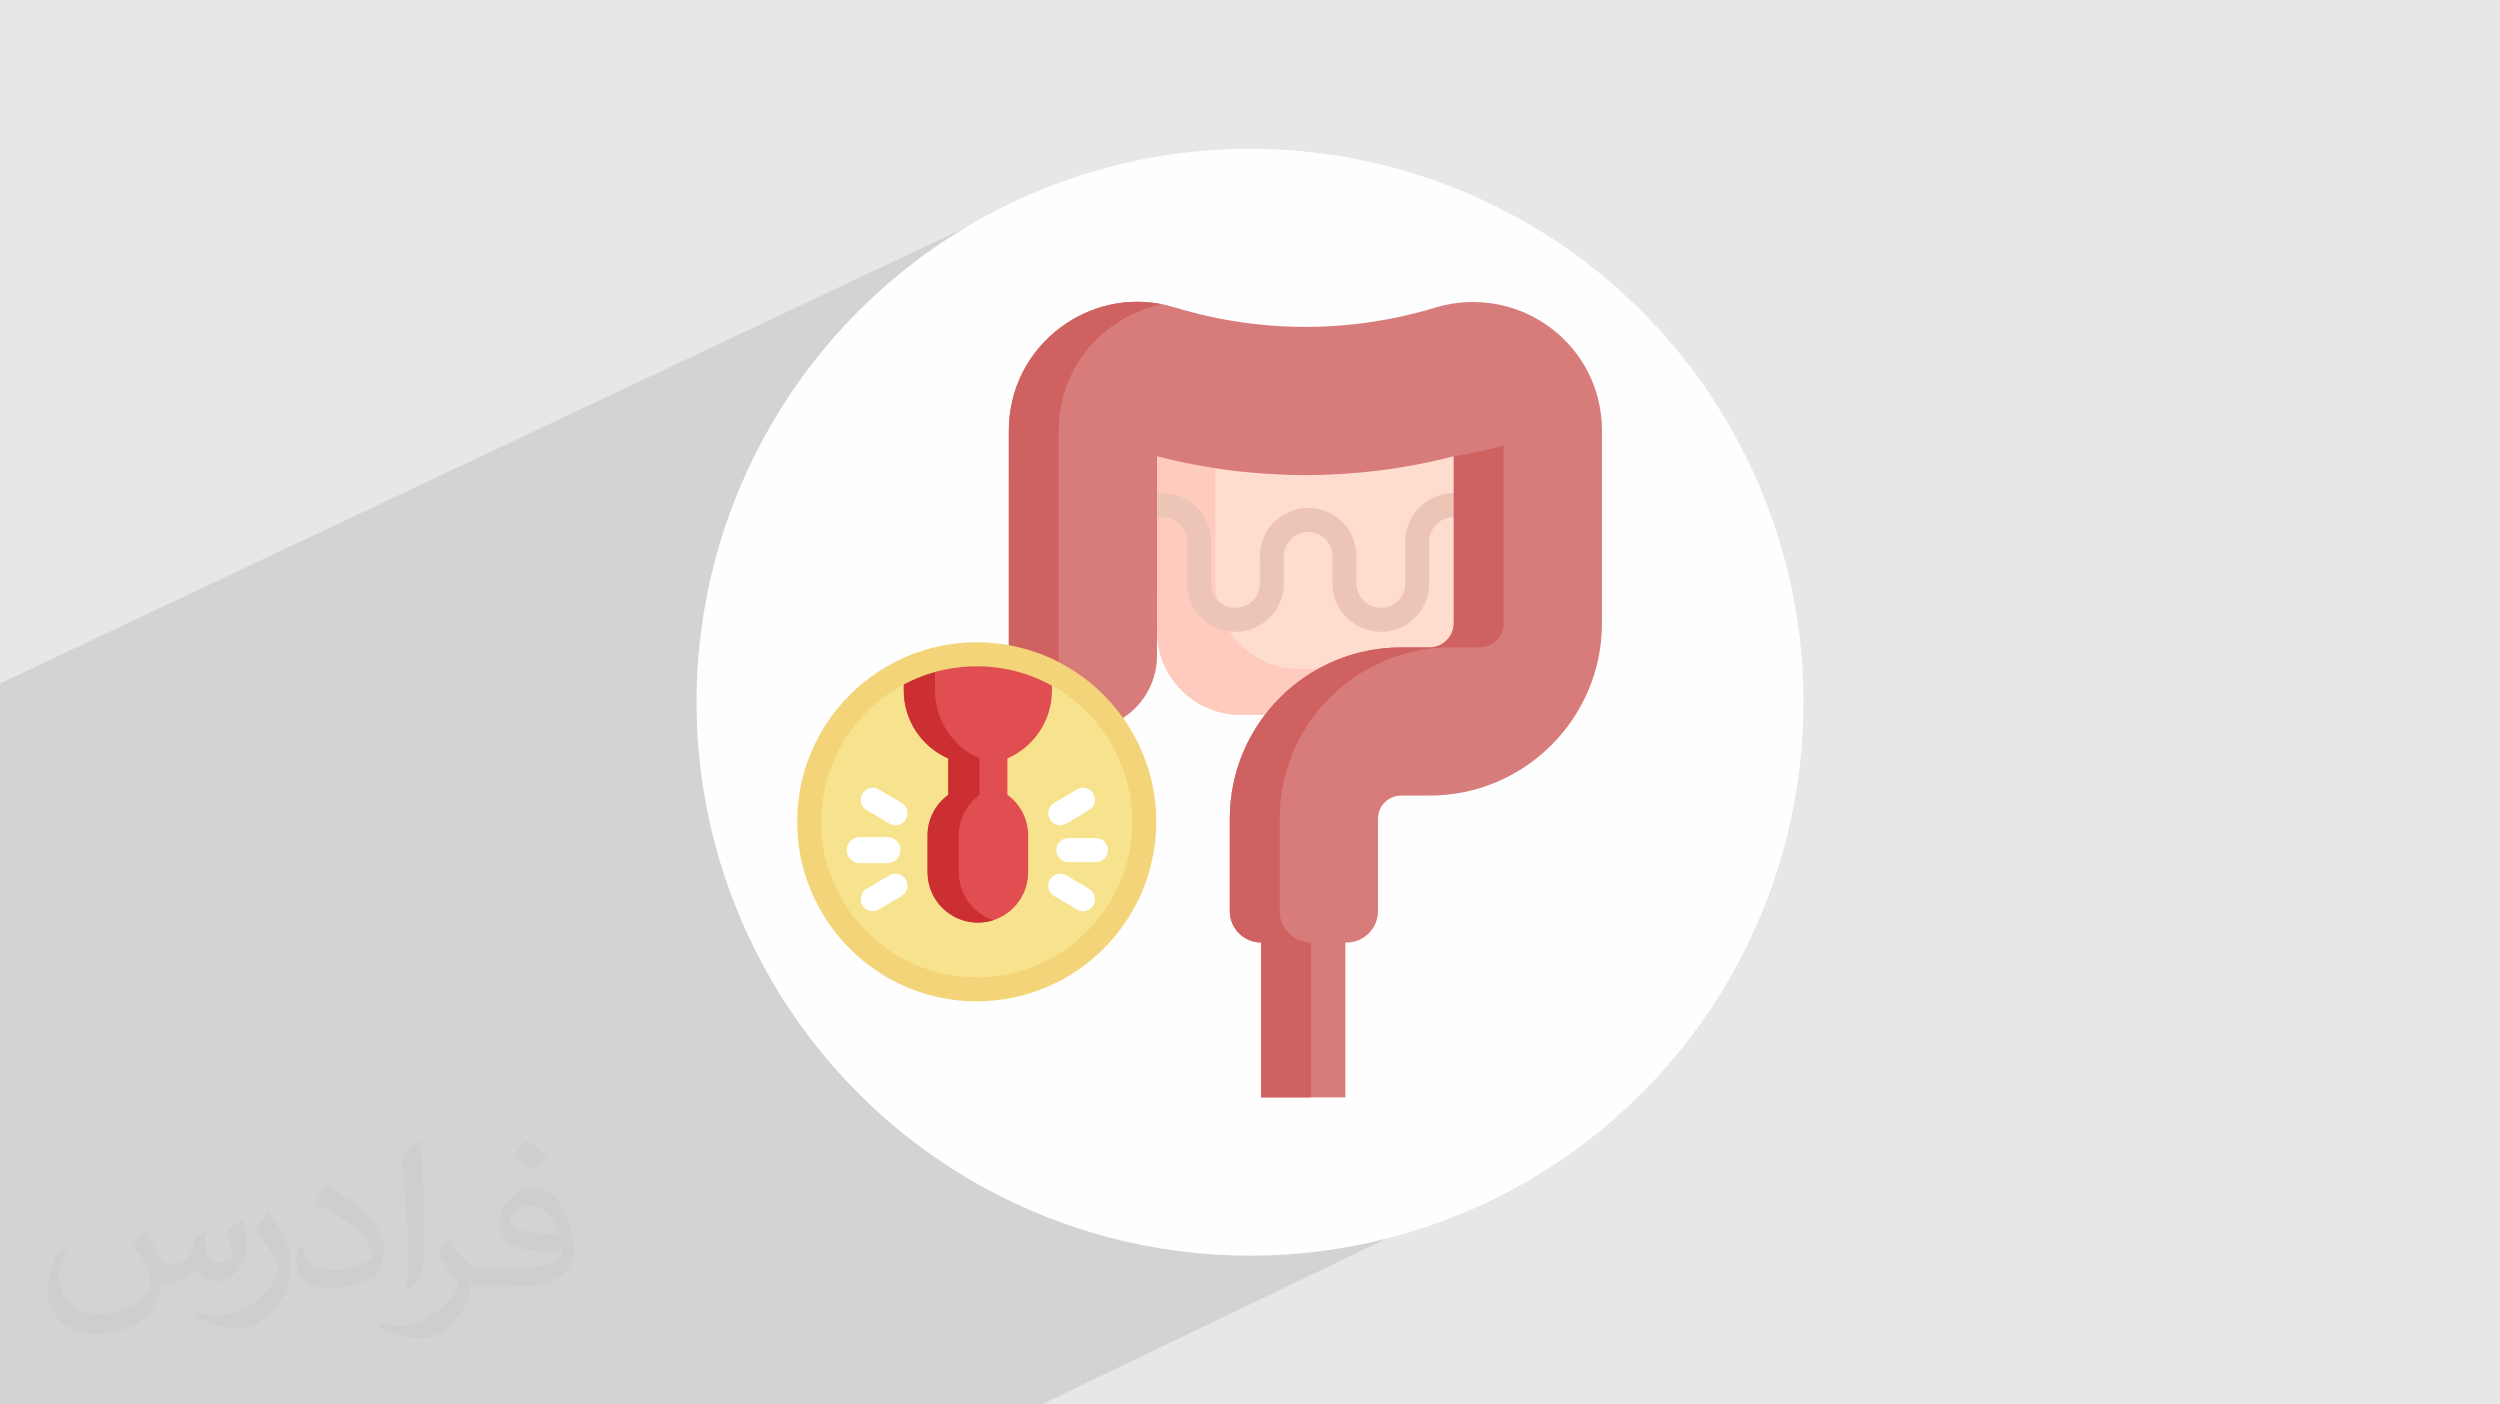
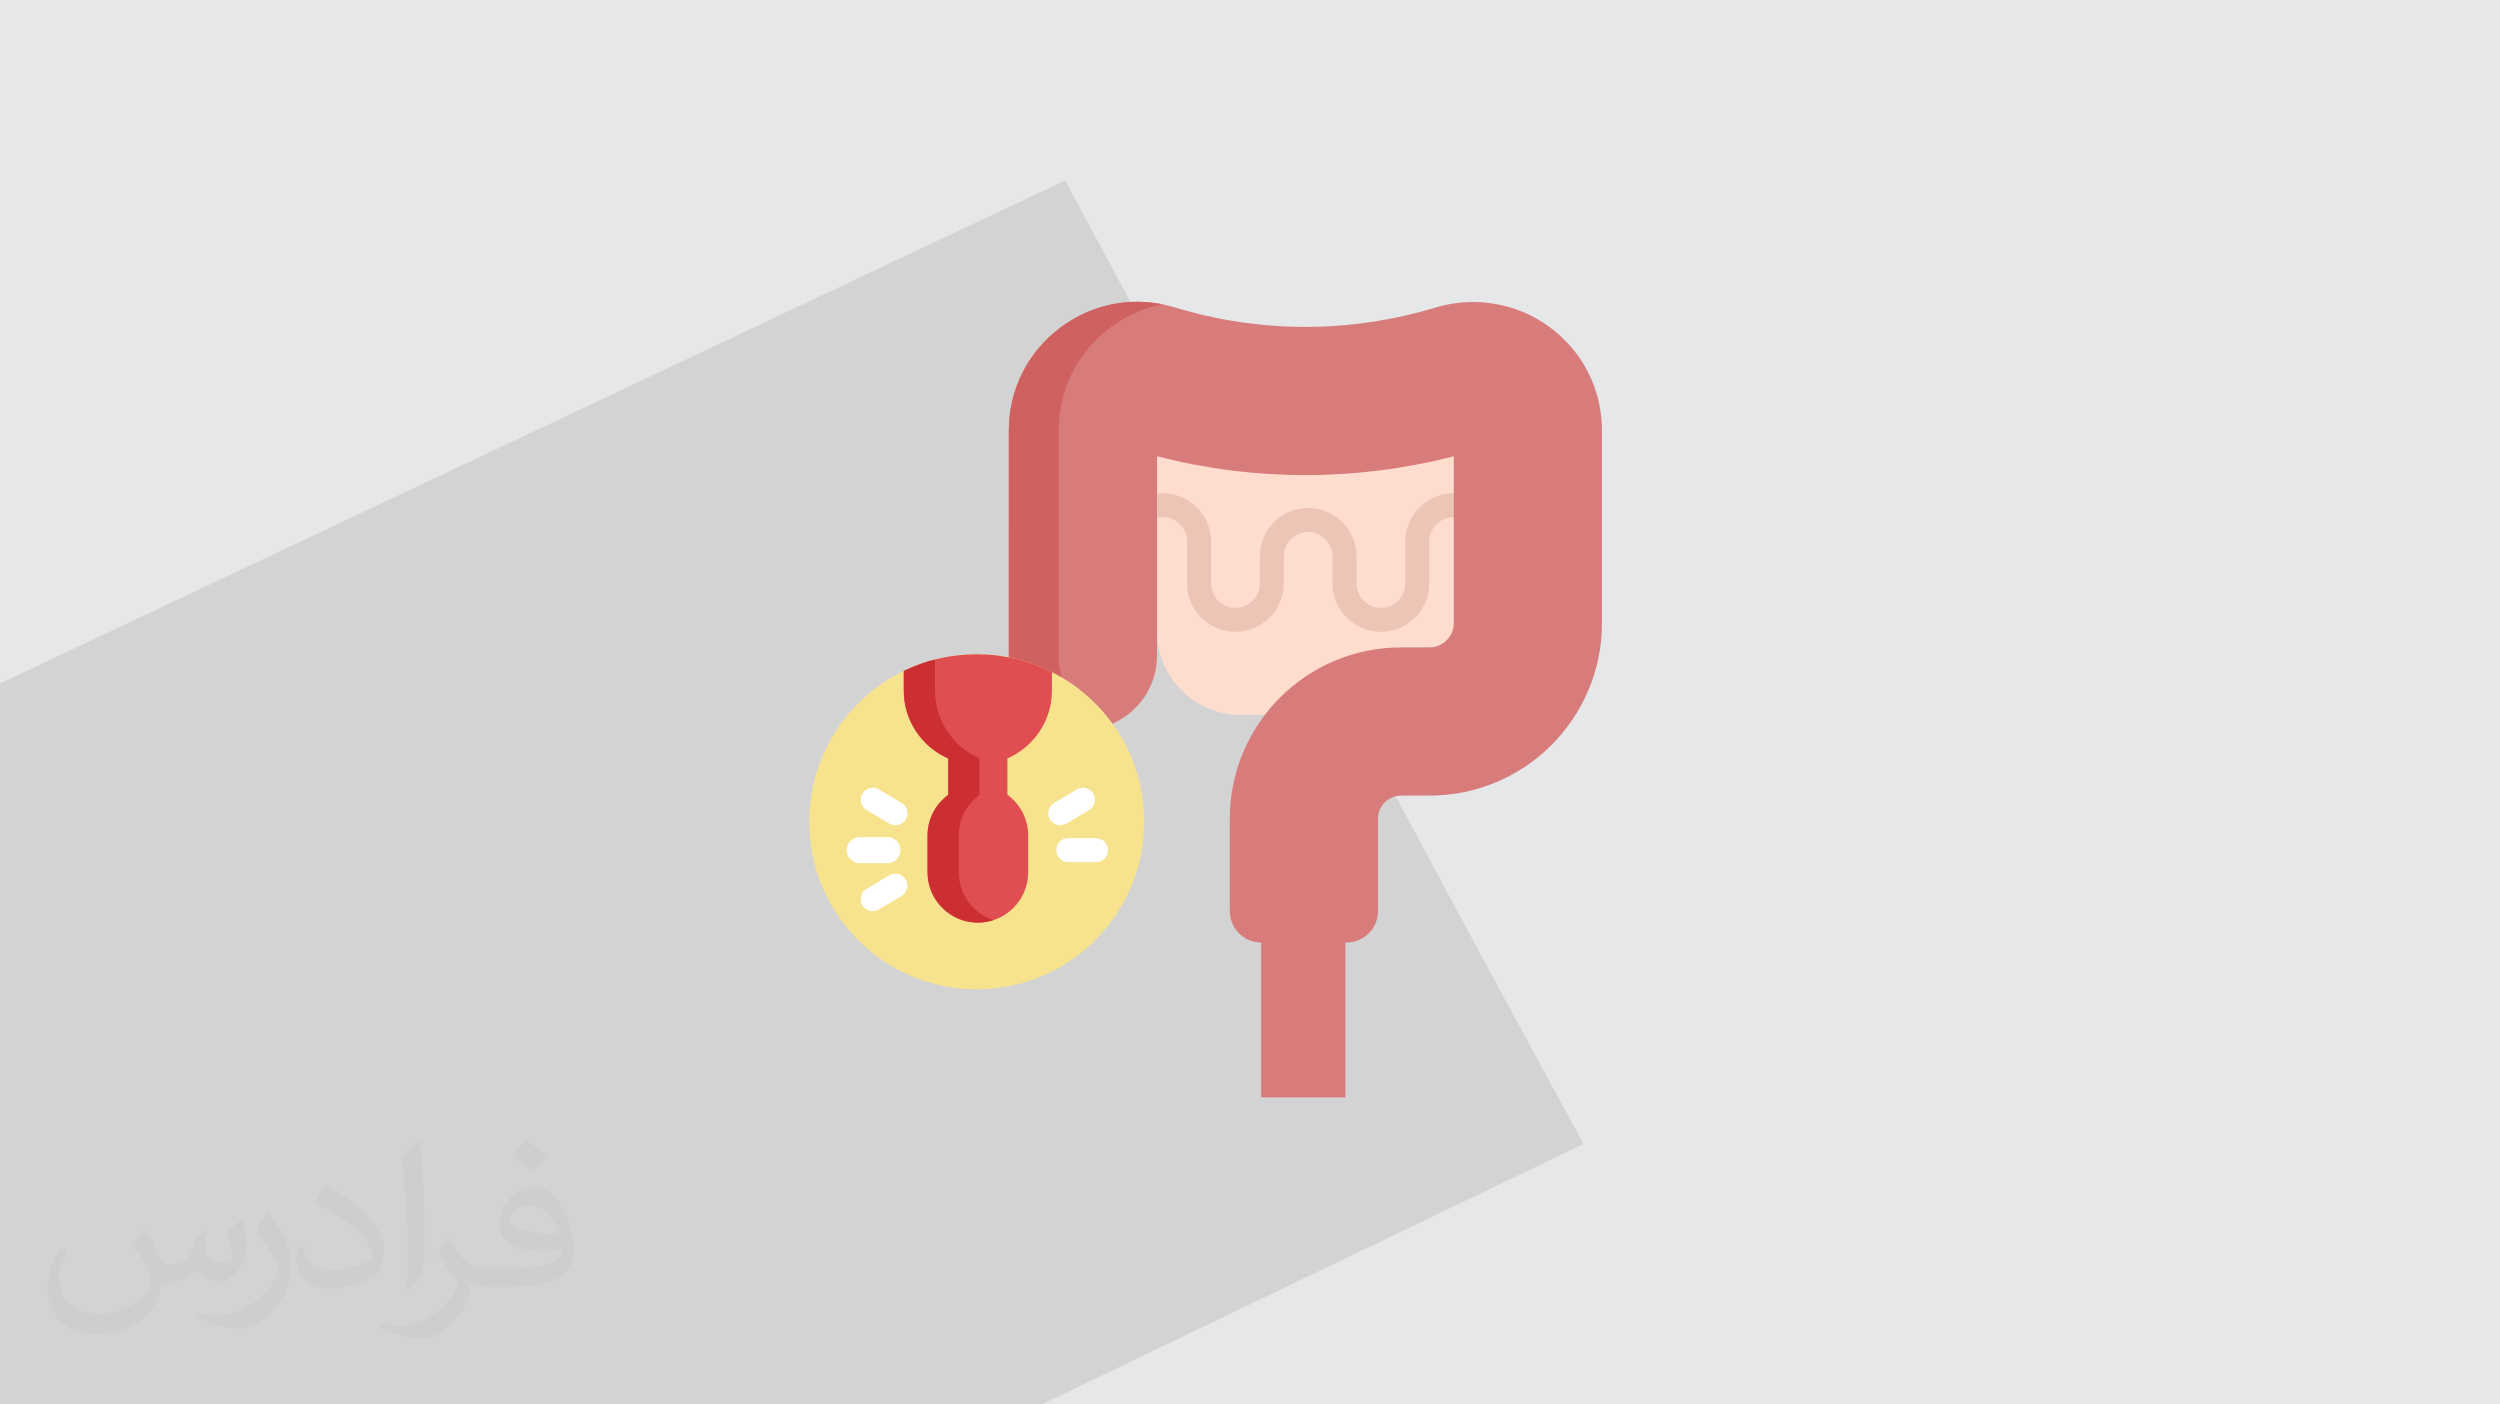
<svg xmlns="http://www.w3.org/2000/svg" xml:space="preserve" width="94.192mm" height="52.917mm" version="1.0" style="shape-rendering:geometricPrecision; text-rendering:geometricPrecision; image-rendering:optimizeQuality; fill-rule:evenodd; clip-rule:evenodd" viewBox="0 0 9404.92 5283.66" enable-background="new 0 0 512 512">
  <defs>
    <style type="text/css">
   
    .str0 {stroke:white;stroke-width:7.61;stroke-miterlimit:22.926}
    .fil3 {fill:#FEFEFE}
    .fil11 {fill:#CC2F32;fill-rule:nonzero}
    .fil8 {fill:#D06161;fill-rule:nonzero}
    .fil7 {fill:#D87B7B;fill-rule:nonzero}
    .fil10 {fill:#E04E51;fill-rule:nonzero}
    .fil6 {fill:#ECC5B7;fill-rule:nonzero}
    .fil13 {fill:#F4D478;fill-rule:nonzero}
    .fil9 {fill:#F7E38D;fill-rule:nonzero}
    .fil5 {fill:#FFCBBE;fill-rule:nonzero}
    .fil4 {fill:#FFDDCE;fill-rule:nonzero}
    .fil12 {fill:white;fill-rule:nonzero}
    .fil2 {fill:#373435;fill-opacity:0.031}
    .fil1 {fill:#2B2A29;fill-opacity:0.102}
    .fil0 {fill:#E6E7E8}
   
  </style>
  </defs>
  <g id="Layer_x0020_1">
    <polygon class="fil0" points="-0,0 9404.92,0 9404.92,5283.66 -0,5283.66 " />
    <polygon class="fil1" points="5558.94,3570.18 5957.14,4303.57 3917.97,5283.66 -0,5283.66 -0,2571.17 4007.12,678.67 " />
    <path class="fil2" d="M548.54 4627.69c17.95,27.21 29.6,53.36 40.96,82.43 8.45,16.91 12.93,48.09 52.57,48.09 11.61,0 28.28,-3.42 43.06,-11.61 16.63,-8.73 29.32,-21.94 35.94,-42l15.85 -53.36 38.57 -19.02 2.64 2.64c-5.27,20.09 -6.59,39.36 -6.59,54.43 0,44.63 38.57,61.56 69.22,61.56 17.95,0 34.09,-8.73 34.09,-25.11 0,-21.13 -8.98,-57.06 -20.62,-89.29 17.95,-17.95 35.94,-35.94 56.53,-50.47l3.17 1.6c8.98,38.04 14,75.56 14,100.66 0,24.57 -10.83,51.79 -19.81,69.49 -18.49,34.87 -51.25,62.62 -90.87,62.62 -30.1,0 -63.65,-15.07 -86.66,-43.06l-1.32 0c-21.66,26.96 -55.22,51.25 -108.86,51.25l-16.63 0c-2.64,35.41 -10.29,60.49 -21.94,82.95 -31.95,62.34 -126.81,106.47 -216.1,106.47 -124.17,0 -186.51,-71.59 -186.51,-166.96 0,-58.91 19.27,-113.6 48.88,-152.42l24.29 10.04c-18.49,35.41 -30.91,68.68 -30.91,101.45 0,89.29 72.66,131.83 156.4,131.83 77.68,0 173.83,-49.41 191.28,-106.72 -6.59,-62.62 -30.1,-91.93 -66.04,-148.99 10.83,-19.02 24.83,-38.04 42.28,-58.38l3.17 0 0 0 0 0 -0.02 -0.09zm1432.13 -336.04c26.15,16.39 51.79,35.66 76.87,57.85 -14,19.81 -31.45,37.79 -53.11,53.64 -25.11,-20.34 -50.19,-37.79 -75.84,-56.27 17.42,-19.55 34.62,-38.29 52.04,-55.22l0 0 0 0 0 0 0 0 0 0 0.03 0zm13.47 244.11c-42.28,0 -76.87,27.75 -76.87,48.34 0,44.13 84.53,57.85 185.72,57.31 -12.68,-51.79 -57.06,-105.68 -108.86,-105.68l0.01 0.03zm-94.86 236.19c54.96,0 103.04,-1.6 139.74,-10.83 40.96,-10.29 75.56,-30.91 75.56,-45.17 0,-3.7 0,-8.19 -1.32,-11.89 -22.98,2.11 -49.41,2.11 -72.38,2.11 -74.49,0 -131.55,-16.91 -154.02,-58.66 -5.55,-11.61 -9.51,-24.57 -9.51,-39.36 0,-40.43 17.42,-79.79 48.09,-107 25.61,-22.45 53.89,-36.44 82.67,-36.44 52.04,0 93.51,41.75 122.57,107.54 15.85,35.94 26.68,77.4 26.68,129.72 0,34.87 -9.51,64.19 -31.17,85.85 -40.43,39.11 -114.92,53.89 -229.04,53.89l-51.79 0 0 0 -13.47 0c-28.28,0 -48.62,-5.02 -64.72,-17.42l-2.64 0c0.79,6.59 1.32,12.93 1.32,19.02 0,25.61 -8.45,58.38 -25.61,84.53 -50.72,75.3 -105.68,108.04 -153.24,108.04 -48.09,0 -107,-18.49 -160.11,-42.54l9.51 -18.49c17.17,7.13 40.96,11.89 73.7,11.89 85.85,0 198.66,-82.43 212.66,-163 -3.17,-6.59 -8.98,-15.32 -17.17,-24.57 -25.11,-29.85 -40.96,-54.68 -55.75,-80.83 12.68,-25.11 24.29,-45.17 35.13,-63.4l4.49 -0.53c36.72,74.77 69.99,117.55 144.23,117.55l11.61 0 0 0 53.89 0 0 0 0 0 0 0 0 0 0 0 0.09 0.01zm-371.98 79c6.34,-34.34 6.87,-72.91 6.87,-108.86l0 -53.36c0,-99.6 -12.68,-244.36 -22.98,-338.68 17.95,-19.27 43.06,-42 62.87,-57.31l5.81 1.6c13.47,118.62 16.63,256 16.63,383.06 0,33.3 -1.32,65.79 -4.49,89.55 -1.85,30.1 -19.27,52.83 -56.53,87.7l-8.19 -3.7zm-382.8 -157.19c1.85,46.77 24.83,83.49 105.15,83.49 49.93,0 92.19,-12.93 138.96,-35.13 8.45,-3.7 12.93,-8.73 12.93,-12.93 0,-29.32 -22.45,-68.15 -60.23,-103.55 -36.72,-33.3 -85.34,-62.62 -130.76,-82.18 -15.6,-6.59 -20.62,-13.47 -20.62,-20.09 0,-13.47 17.95,-41.75 32.77,-62.09l5.02 -0.53c52.04,27.21 110.17,67.64 153.24,112.53 39.11,41.47 63.4,83.49 63.4,129.19 0,33.81 -10.29,65.51 -26.96,95.11 -57.06,28.79 -117.83,50.72 -178.06,50.72 -73.17,0 -123.1,-34.34 -123.1,-114.92 0,-8.73 0,-22.19 3.17,-39.64l25.11 0 0 0 0 0 0 0 0 0 0 0 -0.02 0zm-132.37 -132.9l45.45 73.45c16.63,27.21 32.23,56.81 32.23,103.55l0 59.7c0,48.34 -30.91,100.13 -80.83,151.38 -39.11,34.62 -73.7,49.41 -105.68,49.41 -47.55,0 -101.98,-14.79 -164.85,-41.75l7.13 -18.49c19.81,5.27 42.79,9.77 71.06,9.77 90.36,-0.53 182.8,-66.57 225.08,-147.15 5.02,-9.26 6.87,-17.95 6.87,-24.04 0,-9.26 -5.02,-19.55 -8.98,-28.79 -22.98,-43.31 -48.62,-82.95 -76.87,-119.68 14.79,-23.25 29.6,-45.7 45.7,-67.9l3.7 0.53 0 0 0 0 0 0 0 0 0 0 -0.02 0.01z" />
-     <circle class="fil3" cx="4702.46" cy="2641.83" r="2082.1" />
    <g id="_1248744748448">
      <g>
        <path class="fil4" d="M5656.44 1437.92l0 1251.29 -989.11 0c-173.87,0 -314.79,-140.98 -314.79,-314.84l-203.18 -41.08 0 -895.36 1507.09 0z" />
-         <path class="fil5" d="M5584.14 2516.79l0 172.42 -916.81 0c-173.87,0 -314.79,-140.98 -314.79,-314.84l-203.18 -41.08 0 -895.36 104.8 0 317.85 194.66 0 566.82c0,175.29 142.1,317.39 317.39,317.39l694.75 0z" />
        <path class="fil6" d="M5742.07 2376.96c-100.34,0 -181.97,-81.63 -181.97,-181.96l0 -157.67c0,-50.52 -41.1,-91.63 -91.62,-91.63 -50.53,0 -91.63,41.11 -91.63,91.63l0 157.67c0,100.34 -81.64,181.96 -181.97,181.96 -100.34,0 -181.97,-81.63 -181.97,-181.96l0 -101.93c0,-50.52 -41.1,-91.63 -91.62,-91.63 -50.53,0 -91.64,41.11 -91.64,91.63l0 101.93c0,100.34 -81.63,181.96 -181.96,181.96 -100.34,0 -181.96,-81.63 -181.96,-181.96l0 -157.67c0,-50.52 -41.11,-91.63 -91.63,-91.63 -50.53,0 -91.63,41.11 -91.63,91.63 0,24.95 -20.23,45.17 -45.17,45.17 -24.95,0 -45.17,-20.22 -45.17,-45.17 0,-100.34 81.63,-181.96 181.96,-181.96 100.34,0 181.97,81.63 181.97,181.96l0 157.67c0,50.52 41.11,91.63 91.63,91.63 50.52,0 91.63,-41.11 91.63,-91.63l0 -101.93c0,-100.34 81.63,-181.96 181.97,-181.96 100.33,0 181.96,81.63 181.96,181.96l0 101.93c0,50.52 41.1,91.63 91.63,91.63 50.52,0 91.63,-41.11 91.63,-91.63l0 -157.67c0,-100.34 81.63,-181.96 181.96,-181.96 100.34,0 181.97,81.63 181.97,181.96l0 157.67c0,50.52 41.11,91.63 91.63,91.63 50.52,0 91.63,-41.11 91.63,-91.63 0,-24.95 20.22,-45.17 45.17,-45.17 24.94,0 45.17,20.22 45.17,45.17 0,100.34 -81.64,181.96 -181.97,181.96l0 0z" />
        <g>
          <path class="fil7" d="M5061.3 4128.42l0 -582.81 4.73 0c65.09,0 117.86,-52.77 117.86,-117.86l0 -347.64c0,-48.12 39.01,-87.14 87.14,-87.14l106.64 0c358.34,0 648.82,-290.49 648.82,-648.82l0 -724.1c0,-154.79 -71.27,-296.41 -195.53,-388.58 -122.91,-91.16 -283.89,-119.03 -430.57,-74.54 -320.63,97.25 -659.55,97.13 -980.13,-0.32 -148.22,-45.06 -304.61,-17.99 -429.09,74.26 -124.53,92.29 -195.96,234.12 -195.98,389.12l-0.1 846.73c-0.01,114.38 68.91,212.63 167.46,255.6l0 258.96c0,60.3 46.9,111.67 107.17,113.81 63.27,2.25 115.29,-48.38 115.29,-111.15l0 -261.59c98.57,-42.94 167.52,-141.18 167.54,-255.56l0.09 -750.32c183.57,47.24 370.85,70.85 558.22,70.84 187.32,0 374.67,-23.6 558.19,-70.83l0 627.68c0,50.47 -40.91,91.38 -91.38,91.38l-106.64 0c-355.98,0 -644.57,288.58 -644.57,644.57l0 347.64c0,65.1 52.77,117.86 117.87,117.86l0 582.81 316.98 0.01zm0 0l0 0 0 0z" />
        </g>
        <g>
-           <path class="fil8" d="M4931.82 3545.61c-65.1,0 -117.86,-52.77 -117.86,-117.87l0 -347.63c0,-355.99 288.58,-644.57 644.57,-644.57l106.64 0c50.46,0 91.38,-40.92 91.38,-91.38l0 -667.45c-62.12,15.99 -124.67,29.2 -187.51,39.77l0 627.68c0,50.46 -40.92,91.38 -91.38,91.38l-106.65 0c-355.98,0 -644.57,288.58 -644.57,644.57l0 347.63c0,65.1 52.77,117.87 117.87,117.87l0 582.81 187.51 0 0 -582.81z" />
          <path class="fil8" d="M4150.07 2981.27l0 -258.96c-98.56,-42.96 -167.48,-141.22 -167.47,-255.6l0.11 -846.73c0.01,-155 71.44,-296.82 195.97,-389.11 58.73,-43.52 124.56,-72.52 193.29,-86.3 -133.35,-26.36 -269.77,4.01 -380.79,86.3 -124.53,92.29 -195.96,234.12 -195.98,389.11l-0.1 846.73c-0.02,114.39 68.9,212.64 167.46,255.6l0 258.96c0,60.31 46.9,111.67 107.17,113.82 41.4,1.47 77.86,-19.76 98.2,-52.15 -11.32,-17.91 -17.85,-39.17 -17.85,-61.67z" />
        </g>
        <path class="fil9" d="M4304.67 3091.54c0,348.09 -282.15,630.25 -630.26,630.25 -348.09,0 -630.25,-282.15 -630.25,-630.25 0,-249.69 145.2,-465.48 355.81,-567.49 82.92,-40.24 176.03,-62.75 274.43,-62.75 101.79,0 197.9,24.14 282.99,67.03 205.97,103.58 347.26,316.96 347.26,563.22z" />
        <path class="fil10" d="M3957.42 2528.32l0 69.43c0,114.37 -68.96,212.6 -167.55,255.53l0 136.65c47.34,34.39 78.11,90.15 78.11,153.15l0 138.4c0,52.27 -21.2,99.61 -55.41,133.88 -34.27,34.21 -81.61,55.41 -133.82,55.41 -104.55,0 -189.28,-84.74 -189.28,-189.28l0 -138.4c0,-62.93 30.78,-118.64 77.99,-153.03l0 -136.77c-98.58,-43 -167.48,-141.23 -167.48,-255.59l0 -73.65c82.92,-40.24 176.03,-62.75 274.44,-62.75 101.77,0 197.88,24.14 282.98,67.03l0 0z" />
        <path class="fil11" d="M3737.48 3461.5c-18.49,6.02 -38.24,9.28 -58.72,9.28 -104.55,0 -189.28,-84.74 -189.28,-189.28l0 -138.4c0,-62.93 30.78,-118.64 77.99,-153.03l0 -136.77c-98.58,-42.99 -167.48,-141.23 -167.48,-255.58l0 -73.66c37.21,-18.06 76.54,-32.58 117.49,-43l0 116.65c0,114.37 68.91,212.6 167.49,255.59l0 136.77c-47.22,34.39 -77.99,90.09 -77.99,153.03l0 138.4c-0.01,84.01 54.74,155.25 130.5,180.01l0 0z" />
        <g>
          <g>
            <path class="fil12 str0" d="M3338.53 3243.33l-104.14 0c-24.94,0 -45.17,-20.22 -45.17,-45.16 0,-24.95 20.23,-45.17 45.17,-45.17l104.14 0c24.95,0 45.17,20.22 45.17,45.17 0,24.94 -20.22,45.17 -45.17,45.17l0 -0.01z" />
            <path class="fil12" d="M3368.59 3104.48c-7.84,0 -15.78,-2.04 -23.02,-6.33l-85.44 -50.73c-21.45,-12.74 -28.52,-40.46 -15.78,-61.91 12.72,-21.44 40.44,-28.51 61.9,-15.78l85.45 50.73c21.44,12.74 28.51,40.46 15.78,61.91 -8.45,14.21 -23.46,22.11 -38.89,22.11z" />
            <path class="fil12" d="M3283.23 3427.79c-15.42,0 -30.43,-7.9 -38.87,-22.12 -12.74,-21.45 -5.67,-49.16 15.78,-61.9l85.45 -50.73c21.46,-12.74 49.17,-5.66 61.9,15.78 12.73,21.45 5.67,49.16 -15.78,61.9l-85.45 50.73c-7.23,4.29 -15.18,6.34 -23.02,6.34l-0.01 0z" />
          </g>
          <g>
            <path class="fil12" d="M4123.02 3243.33l-104.13 0c-24.95,0 -45.17,-20.22 -45.17,-45.16 0,-24.95 20.22,-45.17 45.17,-45.17l104.13 0c24.95,0 45.17,20.22 45.17,45.17 0,24.94 -20.23,45.17 -45.17,45.17l0 -0.01z" />
            <path class="fil12" d="M3988.81 3104.48c-15.42,0 -30.44,-7.9 -38.88,-22.11 -12.74,-21.45 -5.67,-49.17 15.78,-61.91l85.44 -50.73c21.46,-12.74 49.17,-5.66 61.9,15.78 12.74,21.45 5.67,49.17 -15.78,61.91l-85.44 50.73c-7.23,4.29 -15.18,6.33 -23.02,6.33l0 0z" />
-             <path class="fil12" d="M4074.16 3427.79c-7.84,0 -15.78,-2.04 -23.01,-6.34l-85.45 -50.73c-21.44,-12.73 -28.51,-40.45 -15.78,-61.9 12.73,-21.45 40.45,-28.52 61.91,-15.78l85.44 50.73c21.45,12.74 28.51,40.45 15.78,61.9 -8.45,14.22 -23.47,22.12 -38.89,22.12z" />
          </g>
        </g>
-         <path class="fil13" d="M3674.42 3766.98c-372.42,0 -675.41,-302.99 -675.41,-675.42 0,-372.43 302.99,-675.41 675.41,-675.41 372.43,0 675.42,302.98 675.42,675.41 0,372.43 -302.99,675.42 -675.42,675.42zm0 -1260.49c-322.61,0 -585.07,262.46 -585.07,585.07 0,322.62 262.46,585.08 585.07,585.08 322.62,0 585.08,-262.46 585.08,-585.08 0,-322.61 -262.46,-585.07 -585.08,-585.07z" />
      </g>
    </g>
  </g>
</svg>